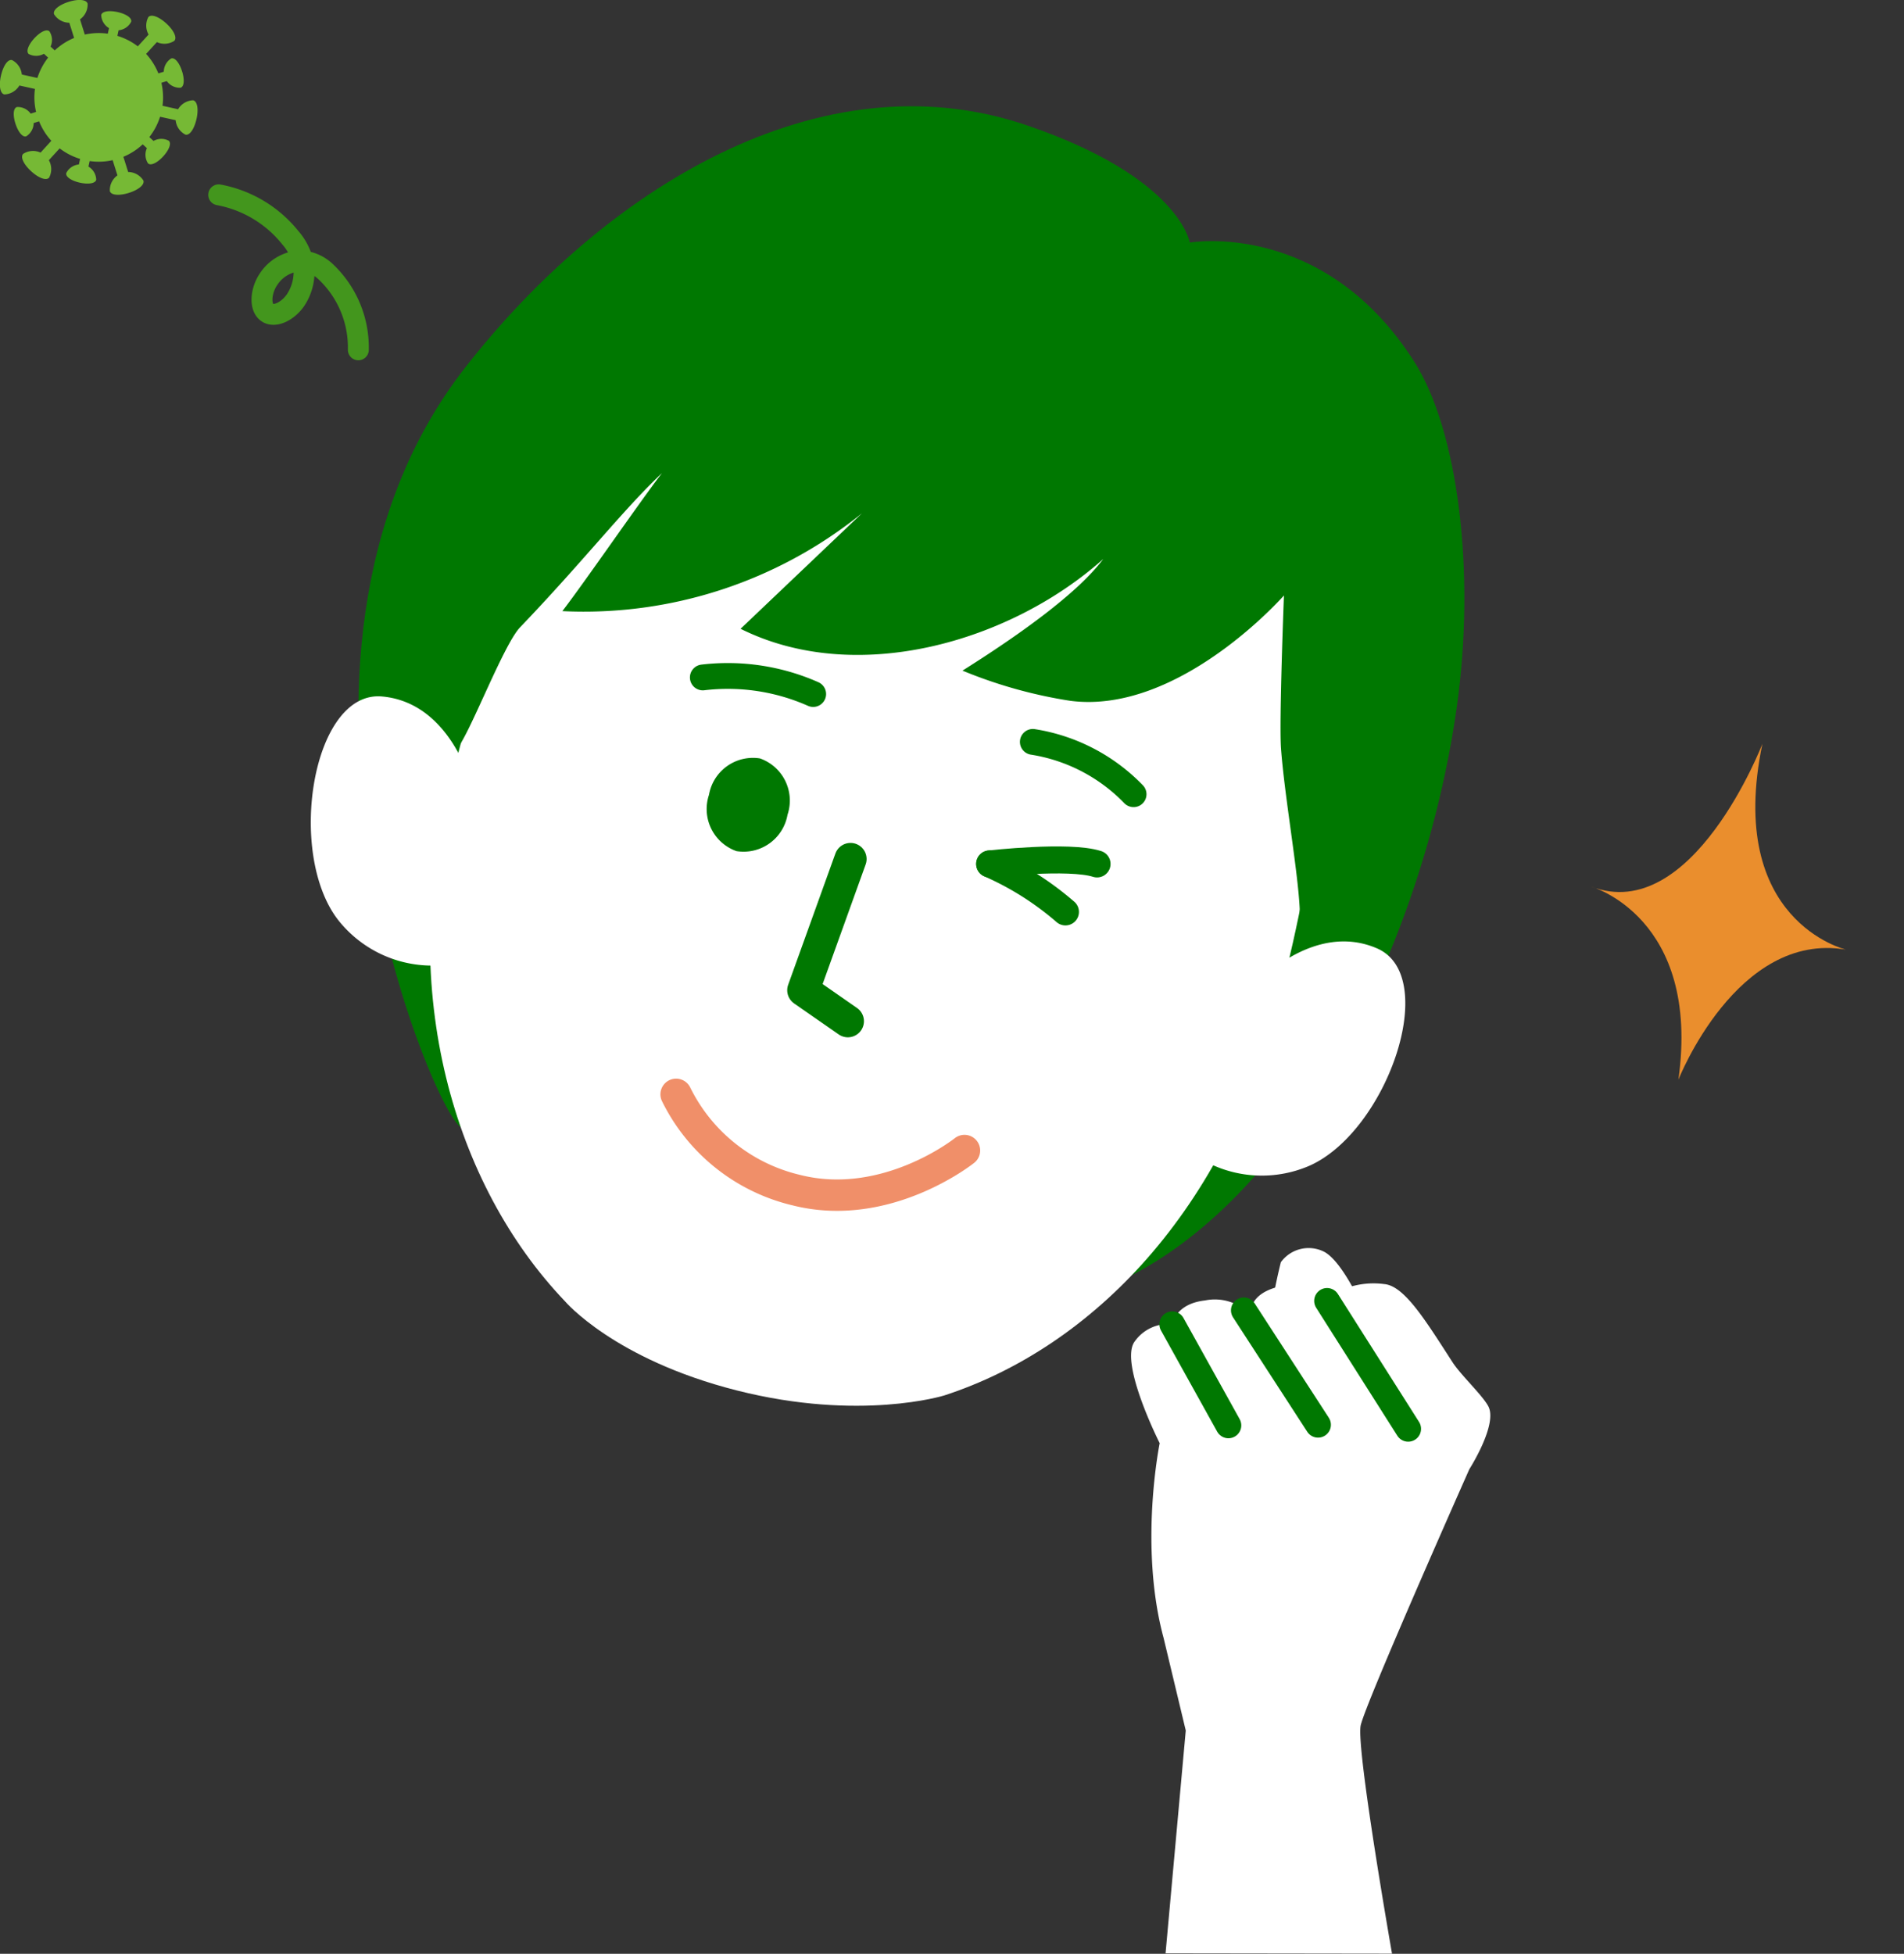
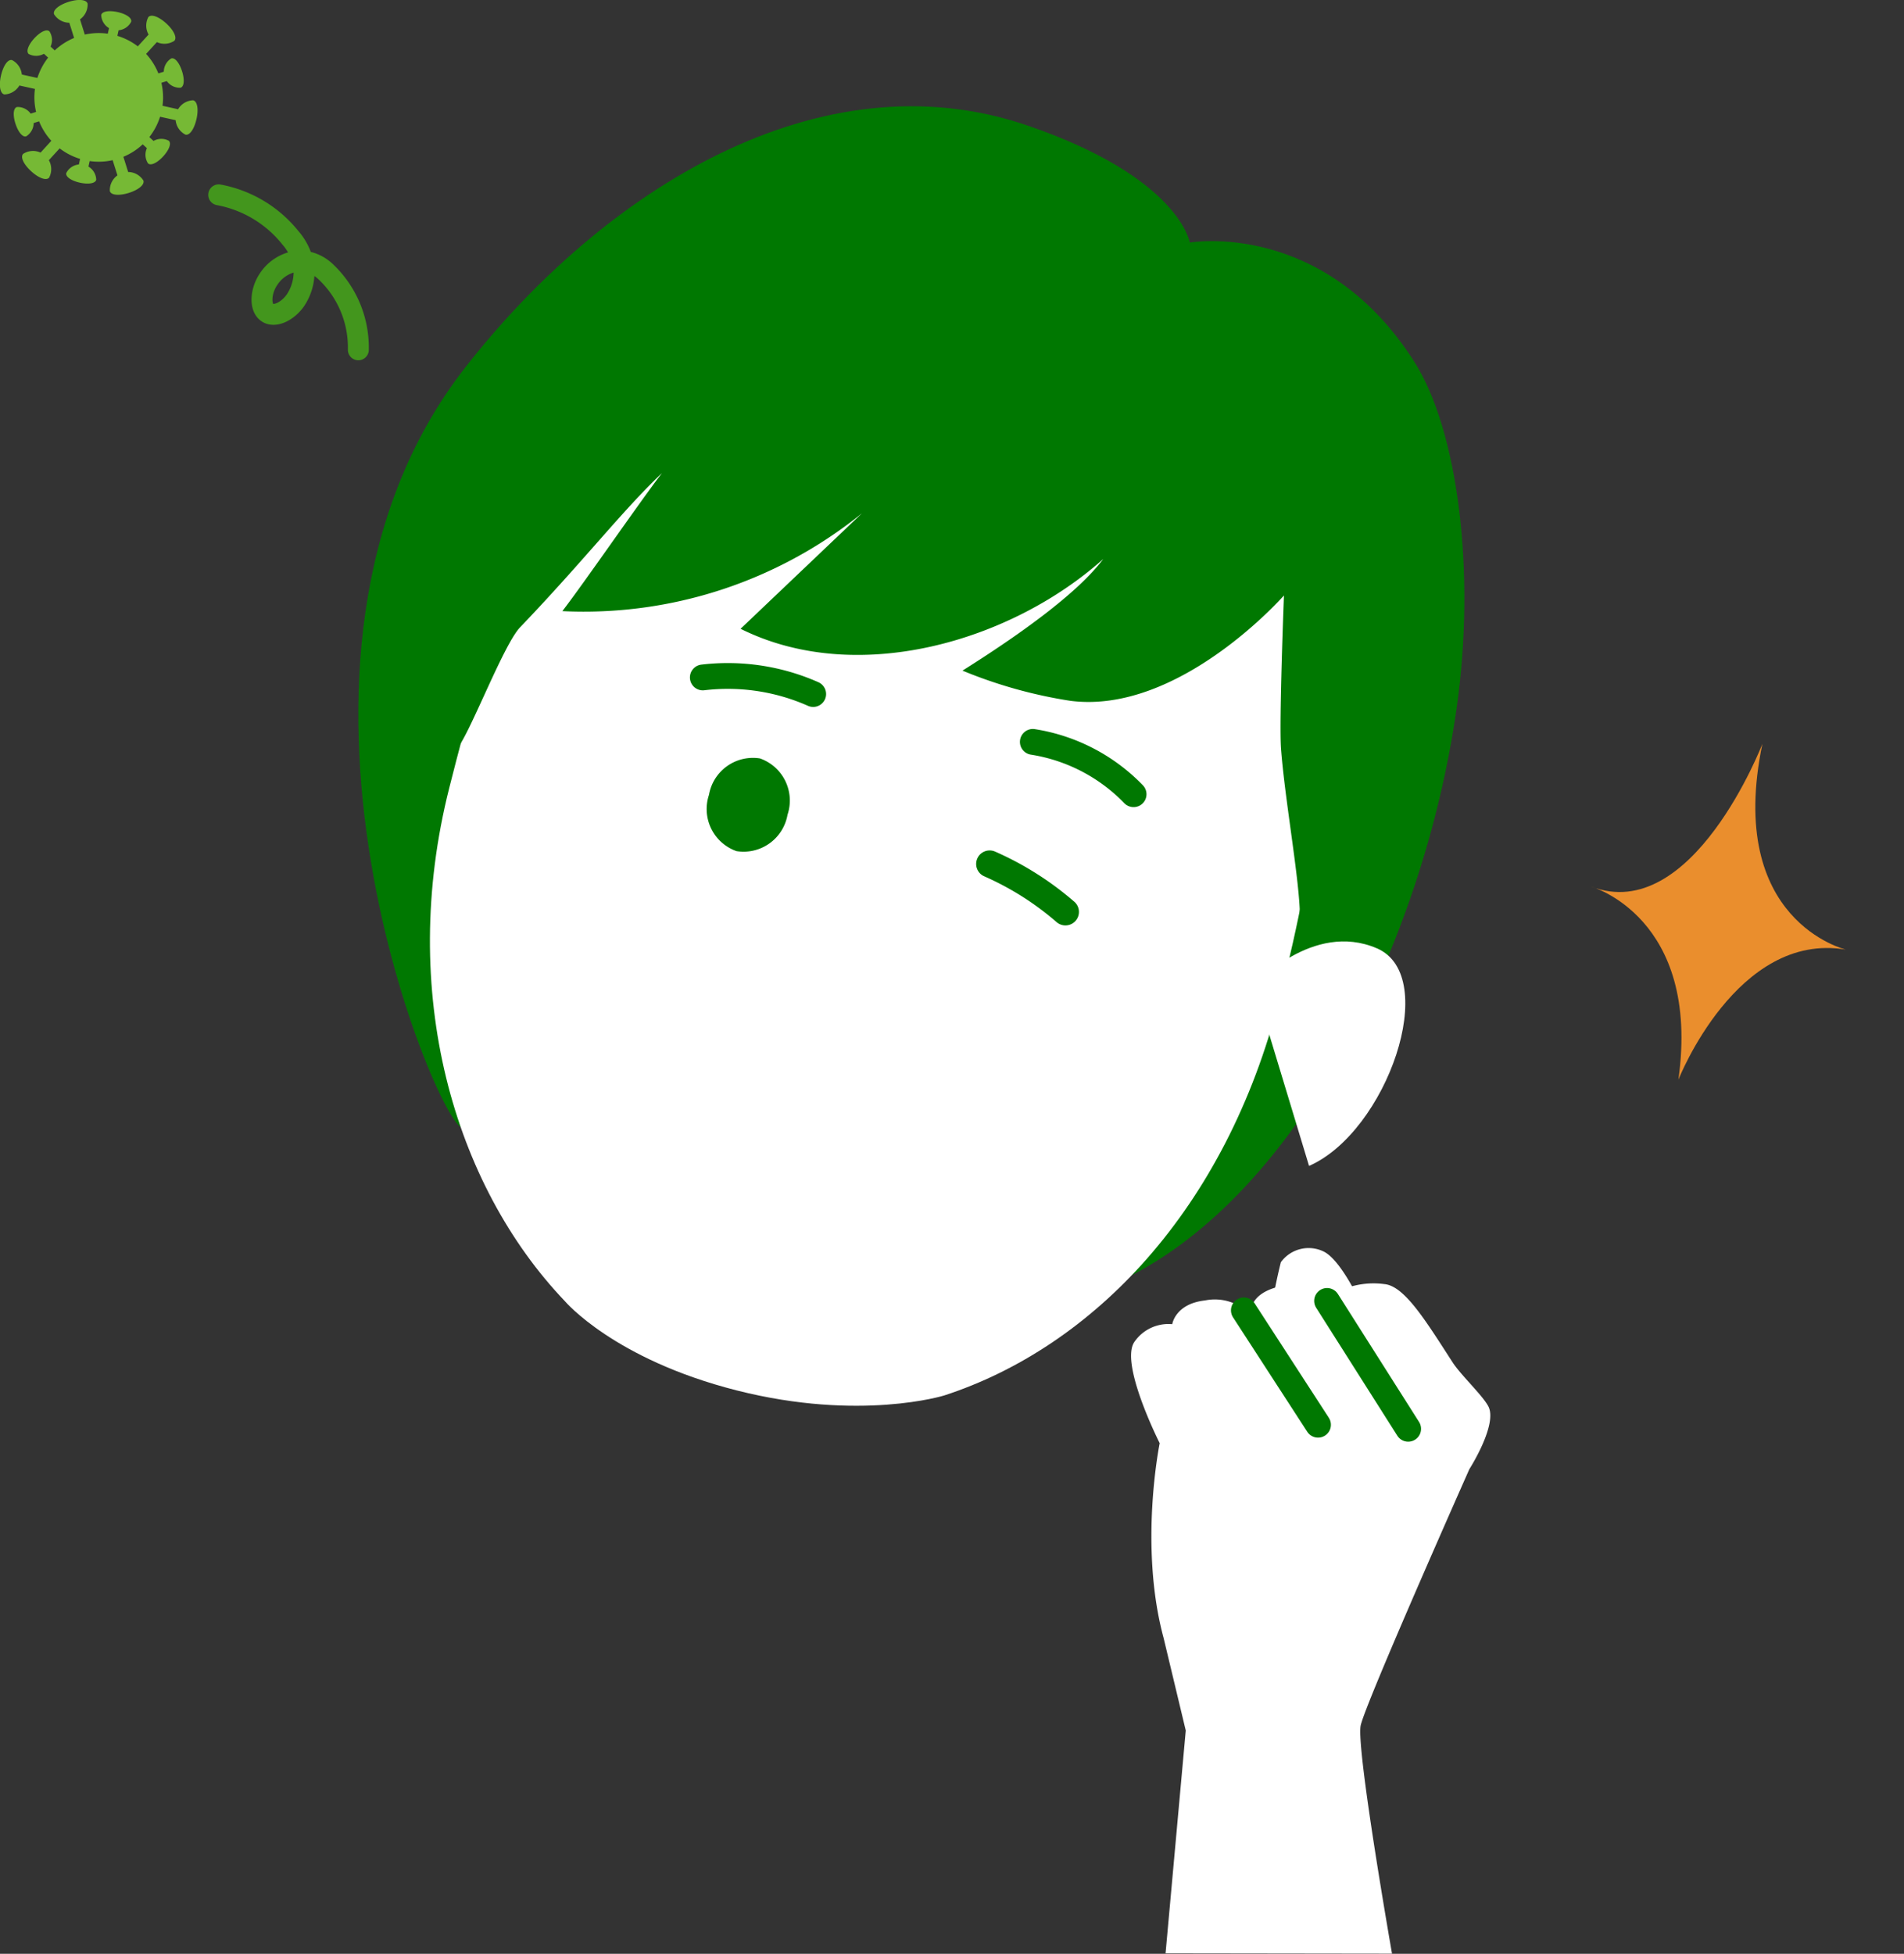
<svg xmlns="http://www.w3.org/2000/svg" width="129.06" height="132.401" viewBox="0 0 129.06 132.401">
  <rect x="0" y="0" width="129.06" height="132.401" fill="#333333" stroke="none" />
  <g id="グループ_3694" data-name="グループ 3694" transform="translate(-1068 -9751.54)">
    <g id="グループ_3607" data-name="グループ 3607" transform="translate(1068 9751.54)">
      <g id="グループ_3602" data-name="グループ 3602" transform="translate(21.068 7.203)">
        <g id="グループ_3524" data-name="グループ 3524" transform="translate(0)">
          <path id="パス_1833" data-name="パス 1833" d="M13.432-1994.881c-1.369.648-15.36-31.649.123-51.5,9.375-12.016,24.026-21.228,38.106-16.424,10.324,3.522,11.024,7.938,11.024,7.938s9.081-1.592,15.232,8.1c2.928,4.616,4.172,14.187,2.855,23.456-2.289,16.11-11.064,33.6-23.2,38.989Z" transform="translate(-3.104 2064.101)" fill="#007801" fill-rule="evenodd" />
          <g id="グループ_3523" data-name="グループ 3523" transform="translate(0 13.04)">
            <g id="グループ_3520" data-name="グループ 3520" transform="translate(0 26.944)">
              <g id="グループ_3518" data-name="グループ 3518">
-                 <path id="パス_1834" data-name="パス 1834" d="M13.651-2013.055s-1.384-5.737-6.113-6.159-6.5,10.634-2.964,15.161a8.118,8.118,0,0,0,8.01,2.907Z" transform="translate(-2.71 2019.225)" fill="#fff" fill-rule="evenodd" />
-               </g>
+                 </g>
              <g id="グループ_3519" data-name="グループ 3519" transform="translate(59.231 16.61)">
-                 <path id="パス_1835" data-name="パス 1835" d="M73.915-1997.606s3.946-4.388,8.306-2.509.658,12.445-4.6,14.745a8.12,8.12,0,0,1-8.43-1.253Z" transform="translate(-69.188 2000.583)" fill="#fff" fill-rule="evenodd" />
+                 <path id="パス_1835" data-name="パス 1835" d="M73.915-1997.606s3.946-4.388,8.306-2.509.658,12.445-4.6,14.745Z" transform="translate(-69.188 2000.583)" fill="#fff" fill-rule="evenodd" />
              </g>
            </g>
            <g id="グループ_3521" data-name="グループ 3521" transform="translate(8.075)">
              <path id="パス_1836" data-name="パス 1836" d="M46.629-1975.142c10.041-3.265,19.1-12.551,22.742-26.939,5.02-19.839,6.094-39.814-18.307-45.989-26.523-6.711-32.958,11.906-37.979,31.745-3.505,13.851.315,26.914,7.834,34.792,0,0,3.323,3.941,11.669,6.053S46.629-1975.142,46.629-1975.142Z" transform="translate(-11.773 2049.466)" fill="#fff" />
            </g>
            <g id="グループ_3522" data-name="グループ 3522" transform="translate(26.832 31.115)">
              <path id="パス_1837" data-name="パス 1837" d="M38.305-2010.691a3.025,3.025,0,0,1-3.457,2.468,3.024,3.024,0,0,1-1.867-3.815,3.024,3.024,0,0,1,3.457-2.468A3.025,3.025,0,0,1,38.305-2010.691Z" transform="translate(-32.824 2014.544)" fill="#007801" fill-rule="evenodd" />
            </g>
          </g>
          <path id="パス_1841" data-name="パス 1841" d="M70.818-2007.573c0-.006,14.717-27.279,7.742-35.172s-35.666-17.442-45.177-15.334-14.9,9.776-16.778,14.462-2.827,23.718-2.827,23.718c.805-.761,3.167-7.066,4.325-8.272,4.324-4.514,6.972-7.953,9.616-10.449-1.513,1.961-5.241,7.393-6.753,9.354a29.994,29.994,0,0,0,20.314-6.635l-8.233,7.832c7.873,3.923,18.312.877,24.586-4.731-1.805,2.41-5.943,5.3-9.544,7.566a31.822,31.822,0,0,0,7.311,2.046c7.376.952,14.478-7.139,14.478-7.139s-.332,8.524-.2,10.359C69.986-2015.8,71.408-2008.591,70.818-2007.573Z" transform="translate(-3.916 2063.477)" fill="#007801" fill-rule="evenodd" />
-           <path id="パス_1842" data-name="パス 1842" d="M43.377-2006.851l-3.2,8.892,3.02,2.1" transform="translate(-6.794 2057.86)" fill="none" stroke="#007801" stroke-linecap="round" stroke-linejoin="round" stroke-width="2.181" />
        </g>
-         <path id="パス_2083" data-name="パス 2083" d="M30.5-1988.953a12.209,12.209,0,0,0,8.147,6.492c6.116,1.548,11.4-2.684,11.4-2.684" transform="translate(-5.739 2055.909)" fill="none" stroke="#f08f69" stroke-linecap="round" stroke-linejoin="round" stroke-width="2.126" fill-rule="evenodd" />
        <path id="パス_2084" data-name="パス 2084" d="M32.533-2020.673a14.293,14.293,0,0,1,7.481,1.124" transform="translate(-5.961 2059.378)" fill="none" stroke="#007801" stroke-linecap="round" stroke-linejoin="round" stroke-width="1.749" />
        <path id="パス_2085" data-name="パス 2085" d="M64.468-2012.213a12.112,12.112,0,0,0-6.829-3.546" transform="translate(-8.698 2058.831)" fill="none" stroke="#007801" stroke-linecap="round" stroke-linejoin="round" stroke-width="1.749" />
      </g>
      <g id="グループ_3603" data-name="グループ 3603" transform="translate(76.668 84.587)">
        <path id="パス_2086" data-name="パス 2086" d="M81.686-1973.786s-1.248-2.7-2.391-3.244a2.327,2.327,0,0,0-2.89.73,36.914,36.914,0,0,0-.839,4.553Z" transform="translate(-66.252 1977.249)" fill="#fff" fill-rule="evenodd" />
        <path id="パス_2087" data-name="パス 2087" d="M88.044-1961.982s1.932-3.021,1.287-4.255c-.388-.744-1.862-2.119-2.419-2.978-1.805-2.786-3.258-5.19-4.633-5.308a5.5,5.5,0,0,0-3.861.928,5.37,5.37,0,0,0-3.106-.8c-2.407.517-2.072,1.989-2.072,1.989a3.323,3.323,0,0,0-3.118-1.009c-2.018.226-2.218,1.608-2.218,1.608a2.8,2.8,0,0,0-2.536,1.159c-1.094,1.41,1.685,6.906,1.685,6.906s-1.426,6.955.267,13.208l1.5,6.262-1.369,15.1,15.35.021s-2.448-13.942-2.123-15.466S88.044-1961.982,88.044-1961.982Z" transform="translate(-65.113 1976.955)" fill="#fff" fill-rule="evenodd" />
-         <line id="線_422" data-name="線 422" x2="3.808" y2="6.854" transform="translate(2.791 5.153)" fill="none" stroke="#007801" stroke-linecap="round" stroke-linejoin="round" stroke-width="1.744" />
        <line id="線_423" data-name="線 423" x2="5.031" y2="7.755" transform="translate(7.643 4.21)" fill="none" stroke="#007801" stroke-linecap="round" stroke-linejoin="round" stroke-width="1.744" />
        <line id="線_424" data-name="線 424" x2="5.5" y2="8.669" transform="translate(13.284 3.57)" fill="none" stroke="#007801" stroke-linecap="round" stroke-linejoin="round" stroke-width="1.744" />
      </g>
-       <path id="パス_2088" data-name="パス 2088" d="M54.354-2006.51s5.384-.611,7.28,0" transform="translate(12.728 2065.056)" fill="none" stroke="#007801" stroke-linecap="round" stroke-linejoin="round" stroke-width="1.83" fill-rule="evenodd" />
      <path id="パス_2089" data-name="パス 2089" d="M54.354-2006.477a20.312,20.312,0,0,1,5.137,3.251" transform="translate(12.728 2065.023)" fill="none" stroke="#007801" stroke-linecap="round" stroke-linejoin="round" stroke-width="1.83" fill-rule="evenodd" />
      <path id="パス_2090" data-name="パス 2090" d="M-7.847-2065.389a1.228,1.228,0,0,0-1.018.606l-1.055-.235a4.346,4.346,0,0,0-.077-1.557l.368-.116a1.073,1.073,0,0,0,.931.45c.256-.08.277-.576.1-1.124s-.475-.942-.73-.862a1.07,1.07,0,0,0-.505.9l-.369.115a4.314,4.314,0,0,0-.83-1.32l.73-.8a1.232,1.232,0,0,0,1.182-.086c.208-.226-.055-.731-.541-1.176s-1.011-.663-1.218-.436a1.229,1.229,0,0,0,.015,1.185l-.73.8a4.384,4.384,0,0,0-1.387-.712l.084-.377a1.071,1.071,0,0,0,.854-.582c.059-.261-.36-.528-.921-.652s-1.053-.06-1.111.2a1.071,1.071,0,0,0,.529.888l-.084.376a4.327,4.327,0,0,0-1.558.061l-.324-1.032a1.229,1.229,0,0,0,.515-1.066c-.092-.293-.66-.317-1.288-.119s-1.08.543-.987.837a1.226,1.226,0,0,0,1.034.578l.325,1.031a4.335,4.335,0,0,0-1.312.844l-.283-.26a1.074,1.074,0,0,0-.077-1.032c-.2-.181-.637.048-1.026.472s-.578.882-.381,1.063a1.076,1.076,0,0,0,1.034-.014l.284.26a4.41,4.41,0,0,0-.728,1.379l-1.055-.234a1.231,1.231,0,0,0-.666-.98c-.3-.066-.6.414-.748,1.057s-.069,1.207.231,1.273a1.234,1.234,0,0,0,1.018-.606l1.055.233a4.309,4.309,0,0,0,.077,1.558l-.368.116a1.075,1.075,0,0,0-.931-.449c-.256.08-.277.576-.1,1.124s.474.943.73.862a1.073,1.073,0,0,0,.505-.9l.368-.117a4.339,4.339,0,0,0,.83,1.32l-.73.8a1.227,1.227,0,0,0-1.181.087c-.208.226.055.729.541,1.175s1.01.663,1.218.437a1.23,1.23,0,0,0-.016-1.185l.731-.8a4.352,4.352,0,0,0,1.387.713l-.084.377a1.073,1.073,0,0,0-.855.582c-.058.261.361.528.922.652s1.052.06,1.11-.2a1.074,1.074,0,0,0-.528-.889l.083-.376a4.325,4.325,0,0,0,1.558-.06l.325,1.031a1.229,1.229,0,0,0-.515,1.067c.092.292.659.317,1.288.12s1.079-.544.987-.837a1.233,1.233,0,0,0-1.034-.579l-.324-1.031a4.345,4.345,0,0,0,1.311-.844l.284.26a1.072,1.072,0,0,0,.076,1.031c.2.181.637-.048,1.026-.472s.579-.881.381-1.062a1.068,1.068,0,0,0-1.034.013l-.285-.261a4.364,4.364,0,0,0,.728-1.378l1.056.233a1.227,1.227,0,0,0,.666.98c.3.067.6-.413.747-1.056S-7.548-2065.323-7.847-2065.389Z" transform="translate(20.936 2072.186)" fill="#76b935" />
      <path id="パス_2092" data-name="パス 2092" d="M5.167-2046.865a7.06,7.06,0,0,0-2.246-5.324,2.613,2.613,0,0,0-1.788-.7,2.751,2.751,0,0,0-2.055,1.243c-.526.777-.615,1.88-.088,2.252.508.358,1.4-.085,1.916-.83a3.444,3.444,0,0,0,.546-2.419,3.852,3.852,0,0,0-.886-1.809,8.111,8.111,0,0,0-4.864-2.916" transform="translate(19.122 2070.571)" fill="none" stroke="#43961d" stroke-linecap="round" stroke-linejoin="round" stroke-width="1.417" />
      <path id="パス_2096" data-name="パス 2096" d="M7.372,0S7.355,13.191,0,13.191c0,0,7.7-.728,10.214,10.1,0,0,.084-10.832,7.439-12.3C17.653,10.983,9.34,12.135,7.372,0Z" transform="translate(112.579 47.765) rotate(21)" fill="#ea8e2d" fill-rule="evenodd" />
    </g>
  </g>
</svg>